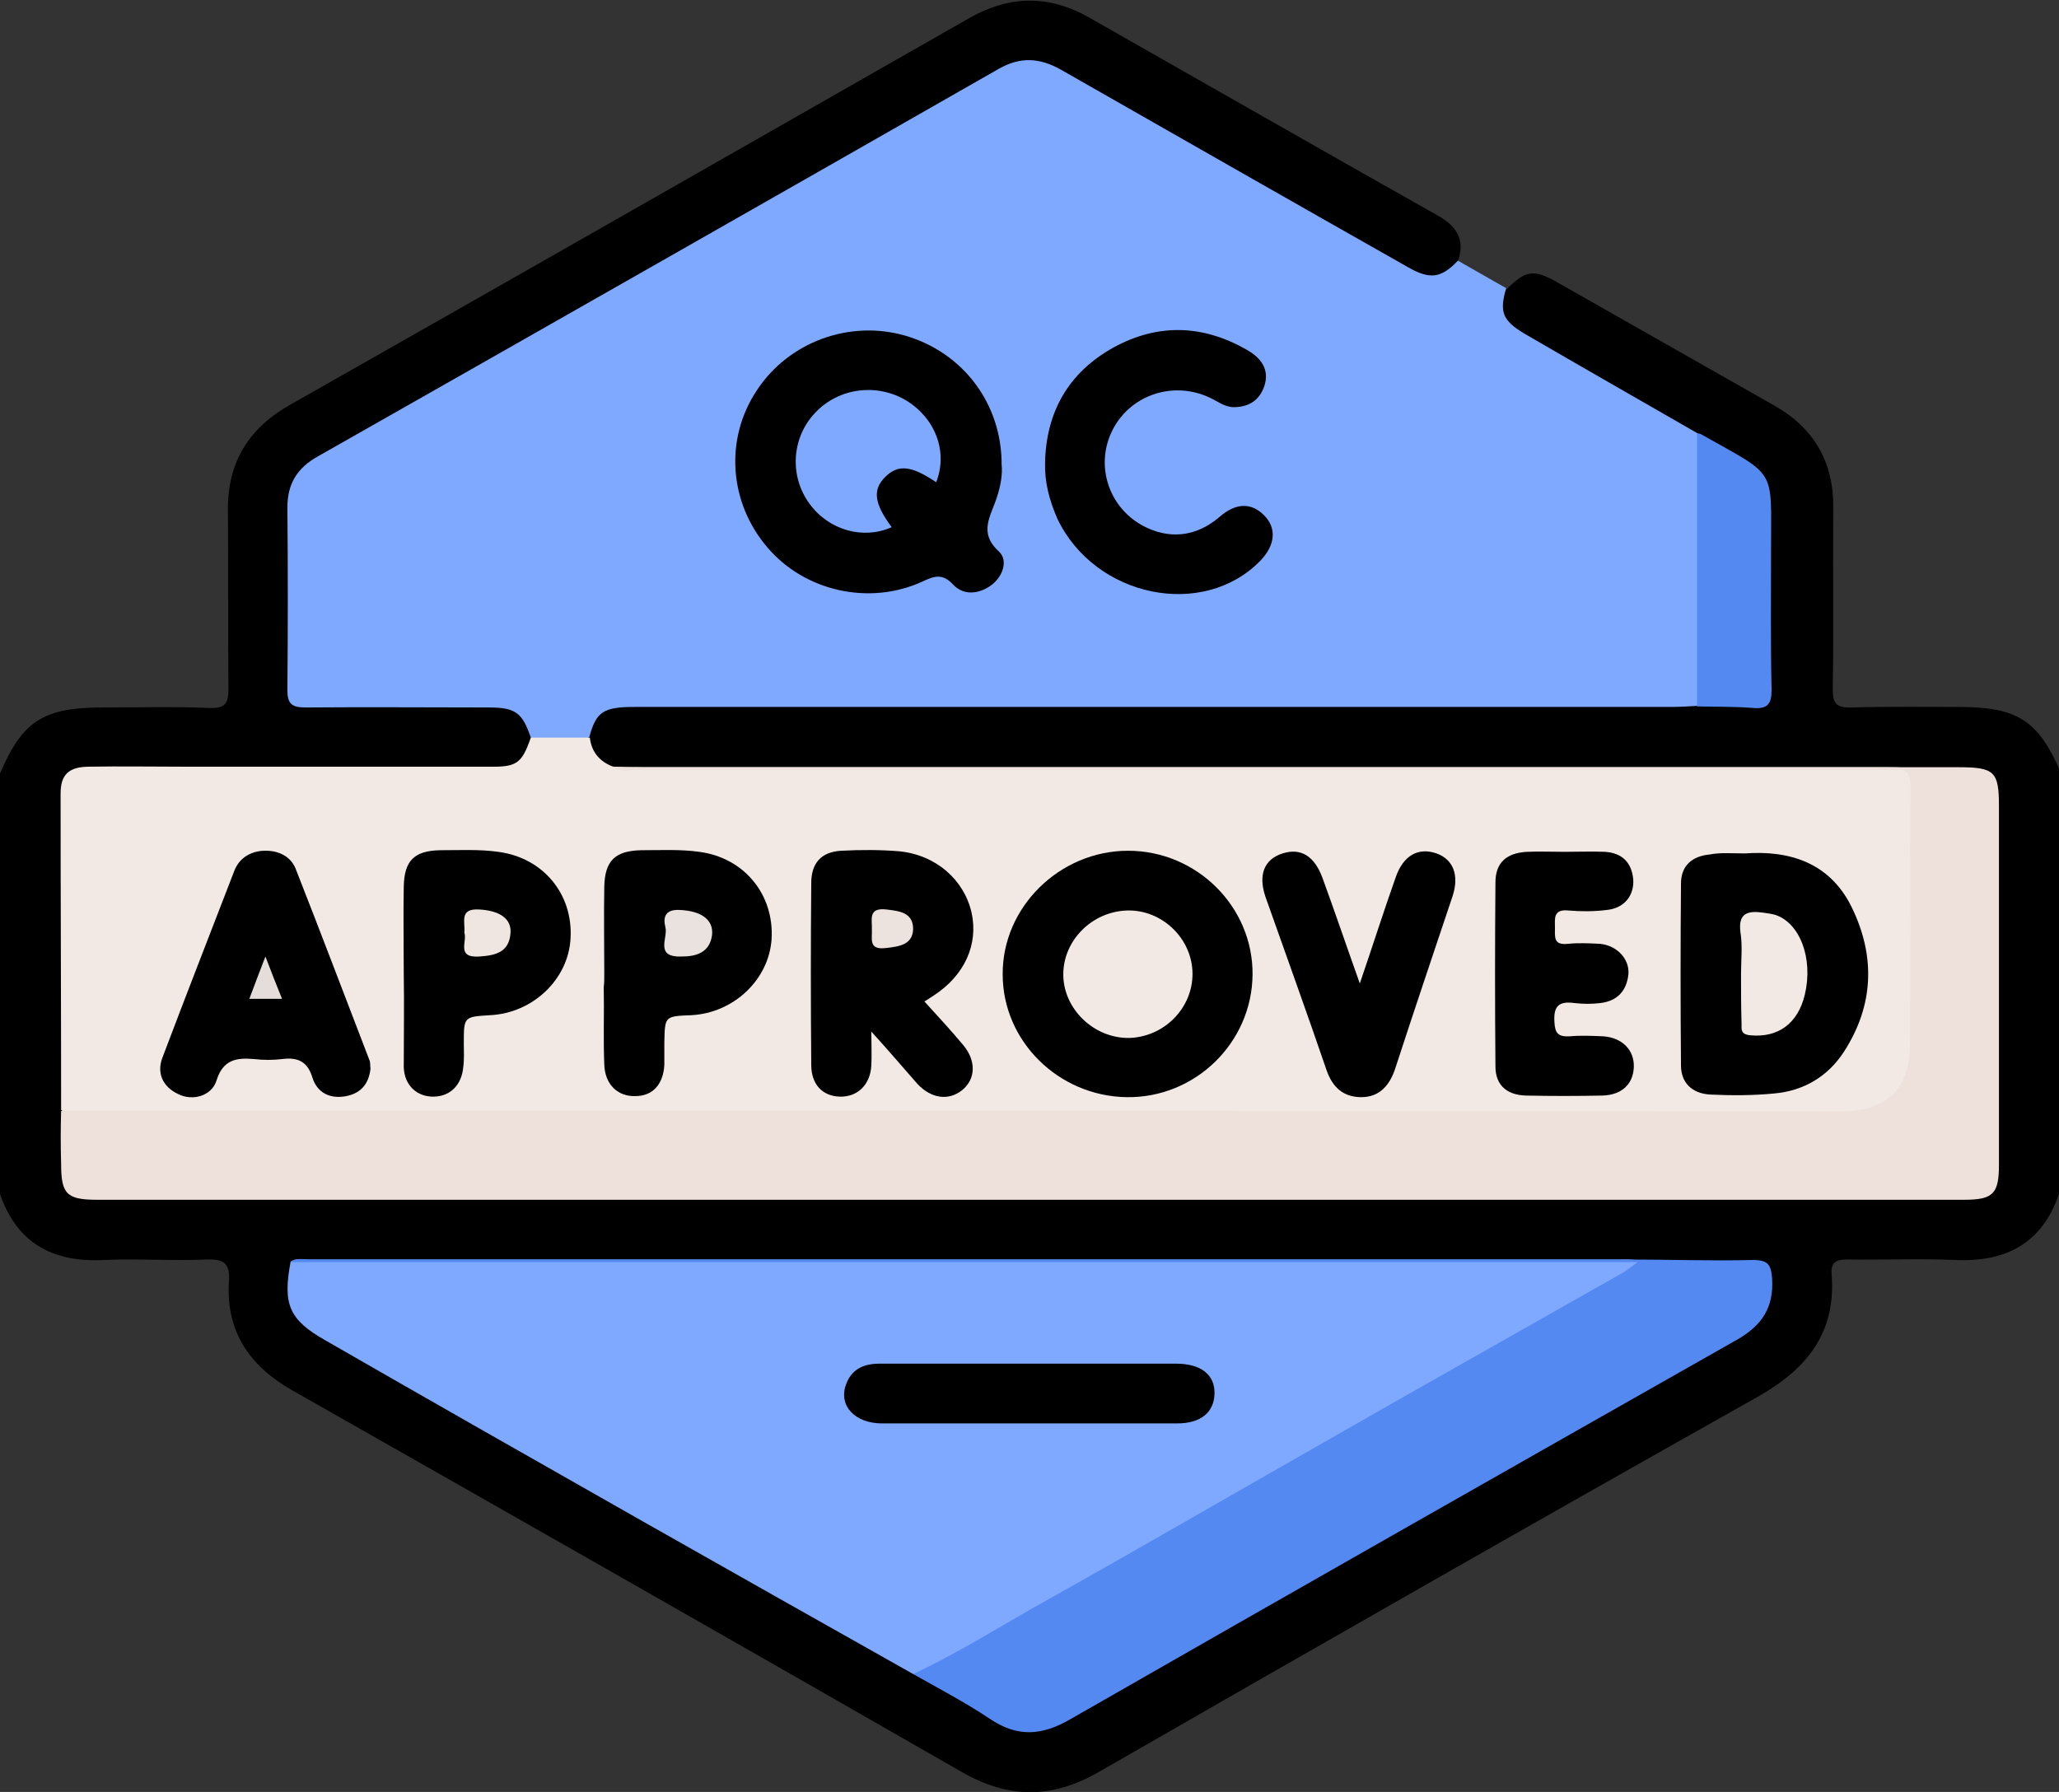
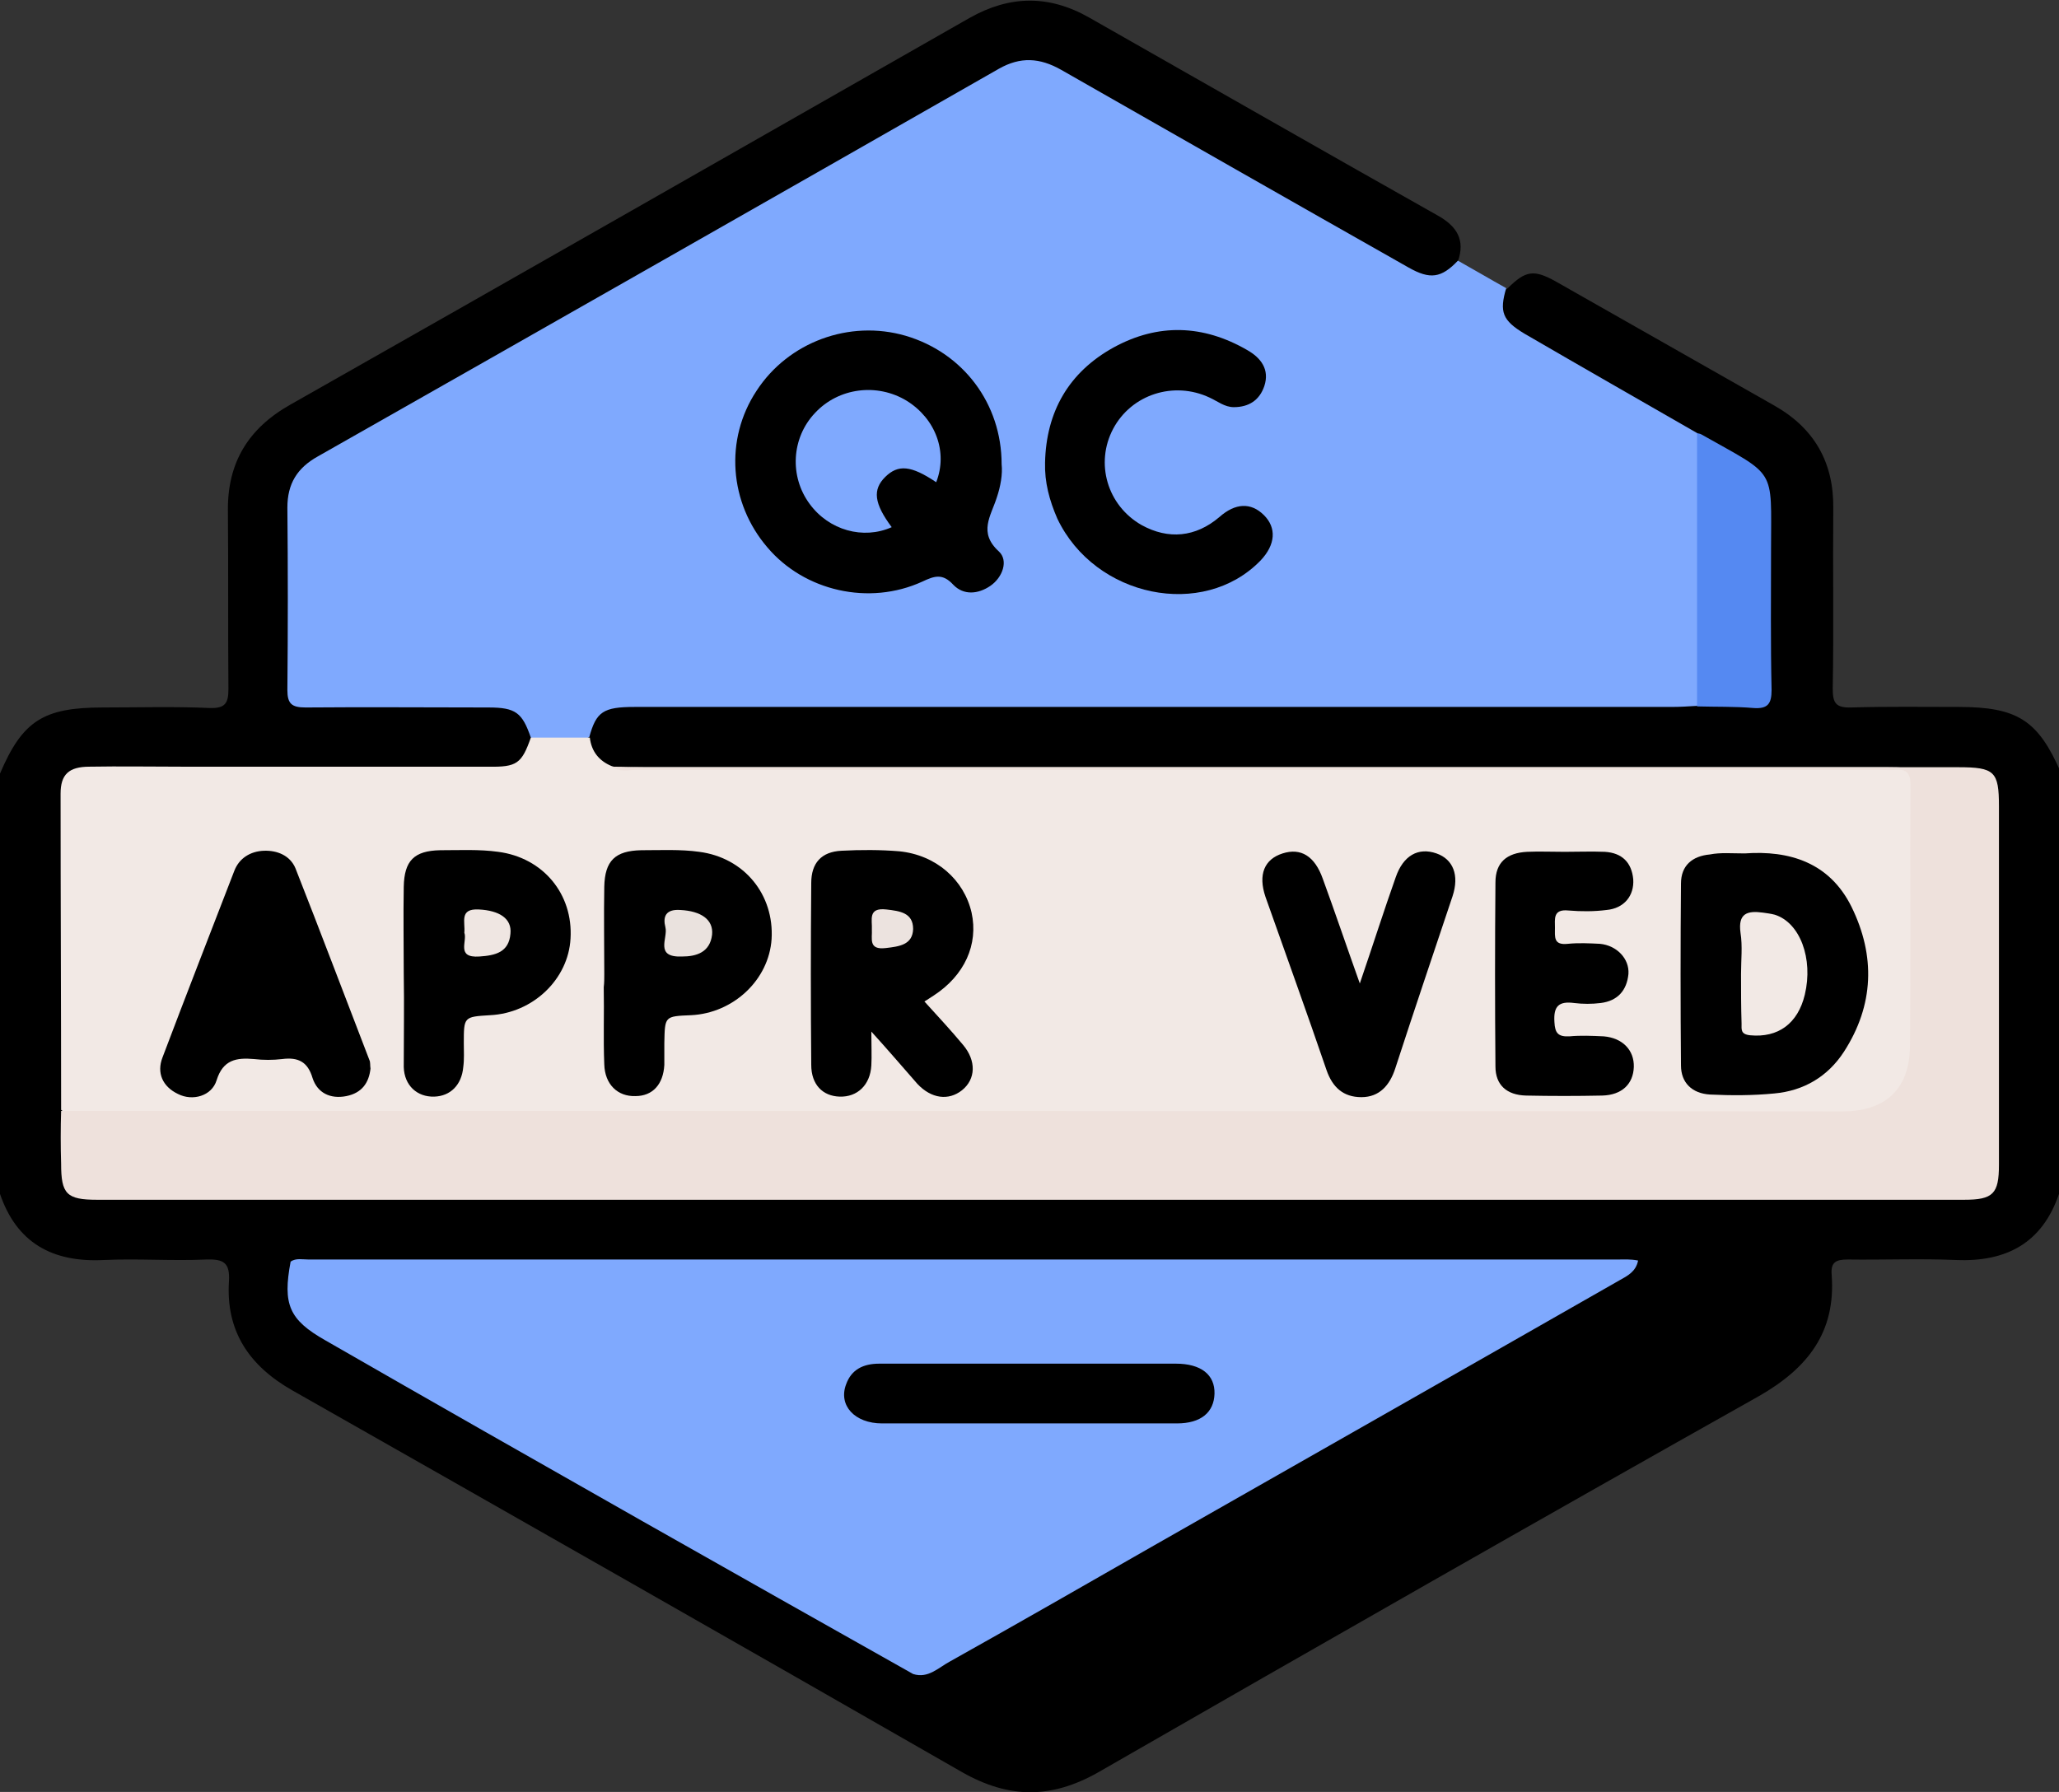
<svg xmlns="http://www.w3.org/2000/svg" width="54" height="47" viewBox="0 0 54 47" fill="none">
  <rect x="0" y="0" width="54" height="47" fill="#333333" stroke="none" />
  <g clip-path="url(#clip0_47_6384)">
    <path d="M54 31.315C53.564 32.591 52.636 33.104 51.3 33.048C50.358 33.007 49.402 33.048 48.459 33.035C48.15 33.035 48.009 33.104 48.038 33.437C48.15 34.935 47.419 35.878 46.139 36.613C40.345 39.872 34.566 43.172 28.8 46.487C27.577 47.18 26.466 47.18 25.242 46.487C19.392 43.131 13.542 39.802 7.678 36.474C6.525 35.822 5.92 34.907 6.005 33.603C6.033 33.118 5.864 33.021 5.414 33.035C4.514 33.076 3.628 33.007 2.728 33.048C1.364 33.118 0.436 32.591 0 31.315C0 27.64 0 23.965 0 20.29C0.591 18.903 1.139 18.556 2.7 18.556C3.628 18.556 4.57 18.528 5.498 18.57C5.906 18.584 5.991 18.445 5.991 18.071C5.977 16.517 5.991 14.95 5.977 13.397C5.963 12.135 6.511 11.233 7.622 10.609C13.57 7.239 19.491 3.855 25.425 0.472C26.48 -0.125 27.506 -0.139 28.561 0.458C31.613 2.191 34.664 3.939 37.716 5.658C38.208 5.936 38.433 6.296 38.236 6.851C38.011 7.378 37.505 7.489 36.886 7.156C35.916 6.629 34.973 6.074 34.017 5.52C31.95 4.341 29.869 3.176 27.816 1.983C27.323 1.692 26.845 1.637 26.325 1.928C20.461 5.27 14.583 8.626 8.705 11.955C7.987 12.357 7.692 12.856 7.734 13.674C7.791 15.02 7.748 16.379 7.748 17.724C7.748 18.39 7.763 18.403 8.423 18.403C9.83 18.403 11.236 18.403 12.642 18.403C13.05 18.403 13.458 18.459 13.767 18.764C13.978 18.972 14.091 19.222 14.034 19.513C13.866 20.137 13.402 20.262 12.811 20.262C9.577 20.262 6.356 20.262 3.122 20.262C1.842 20.262 1.786 20.331 1.786 21.579C1.786 24.103 1.8 26.641 1.772 29.165C1.8 29.637 1.772 30.095 1.786 30.566C1.814 31.093 1.969 31.259 2.503 31.343C2.728 31.37 2.953 31.37 3.192 31.37C19.097 31.37 35.002 31.37 50.892 31.37C52.172 31.37 52.27 31.273 52.27 30.011C52.27 27.182 52.27 24.367 52.27 21.538C52.27 20.359 52.186 20.262 50.991 20.262C39.698 20.206 28.392 20.248 17.1 20.234C16.791 20.234 16.467 20.248 16.158 20.22C15.623 20.123 15.398 19.79 15.412 19.277C15.567 18.681 15.82 18.459 16.411 18.39C16.58 18.362 16.762 18.362 16.931 18.362C26.002 18.362 35.058 18.362 44.128 18.362C44.227 18.362 44.339 18.362 44.438 18.376C44.888 18.376 45.352 18.376 45.802 18.376C46.139 18.376 46.28 18.237 46.28 17.904C46.28 16.323 46.28 14.756 46.28 13.175C46.28 12.69 46.041 12.357 45.633 12.121C45.281 11.913 44.93 11.719 44.592 11.525C43.087 10.609 41.513 9.777 39.994 8.876C39.712 8.709 39.459 8.543 39.375 8.21C39.319 7.974 39.277 7.725 39.544 7.558C40.008 7.101 40.219 7.059 40.795 7.378C42.708 8.46 44.62 9.555 46.533 10.637C47.587 11.233 48.094 12.135 48.08 13.328C48.066 14.909 48.094 16.476 48.066 18.057C48.066 18.431 48.136 18.57 48.558 18.556C49.486 18.528 50.414 18.542 51.356 18.542C52.917 18.542 53.452 18.889 54.056 20.276C54 23.965 54 27.64 54 31.315Z" fill="black" />
    <path d="M13.922 19.346C13.697 18.695 13.528 18.556 12.811 18.556C11.208 18.556 9.619 18.542 8.016 18.556C7.65 18.556 7.537 18.459 7.537 18.098C7.552 16.503 7.552 14.909 7.537 13.314C7.537 12.69 7.791 12.274 8.339 11.969C14.302 8.585 20.25 5.201 26.198 1.803C26.761 1.484 27.267 1.512 27.83 1.831C30.867 3.564 33.905 5.298 36.942 7.017C37.505 7.336 37.8 7.295 38.236 6.837C38.658 7.073 39.08 7.323 39.502 7.558C39.319 8.182 39.403 8.404 39.98 8.751C41.484 9.625 42.989 10.485 44.508 11.358C44.676 11.58 44.676 11.844 44.676 12.093C44.676 13.993 44.676 15.879 44.676 17.779C44.676 18.043 44.705 18.306 44.508 18.514C44.283 18.528 44.058 18.542 43.833 18.542C34.776 18.542 25.72 18.542 16.65 18.542C15.82 18.542 15.637 18.667 15.455 19.333C14.948 19.596 14.428 19.596 13.922 19.346Z" fill="#7FA9FE" />
    <path d="M13.922 19.346C14.442 19.346 14.948 19.346 15.469 19.346C15.511 19.707 15.708 19.957 16.045 20.095C16.256 20.165 16.467 20.123 16.678 20.123C27.619 20.123 38.573 20.123 49.514 20.123C50.217 20.123 50.273 20.165 50.273 20.844C50.288 22.98 50.288 25.102 50.273 27.238C50.273 27.515 50.231 27.792 50.161 28.056C49.992 28.735 49.458 29.193 48.741 29.262C48.53 29.29 48.319 29.276 48.108 29.276C32.92 29.276 17.747 29.276 2.559 29.276C2.236 29.276 1.884 29.359 1.603 29.11C1.603 26.35 1.589 23.576 1.589 20.817C1.589 20.317 1.8 20.109 2.348 20.109C3.15 20.095 3.966 20.109 4.767 20.109C7.453 20.109 10.139 20.109 12.811 20.109C13.556 20.123 13.683 20.026 13.922 19.346Z" fill="#F2E9E5" />
    <path d="M23.948 43.907C21.586 42.576 19.223 41.245 16.875 39.913C14.091 38.332 11.306 36.751 8.536 35.157C7.58 34.616 7.411 34.213 7.622 33.09C7.762 32.993 7.931 33.035 8.086 33.035C19.533 33.035 30.994 33.035 42.441 33.035C42.595 33.035 42.75 33.021 42.961 33.062C42.905 33.354 42.68 33.465 42.483 33.575C38.405 35.905 34.327 38.221 30.262 40.537C28.491 41.55 26.705 42.576 24.919 43.575C24.609 43.741 24.342 44.032 23.948 43.907Z" fill="#7FA9FE" />
    <path d="M1.603 29.138C17.17 29.138 32.752 29.138 48.319 29.151C49.373 29.151 50.077 28.638 50.091 27.446C50.119 25.157 50.091 22.869 50.105 20.581C50.105 20.29 50.006 20.165 49.711 20.192C49.57 20.206 49.43 20.192 49.289 20.192C38.433 20.192 27.562 20.192 16.706 20.192C16.481 20.192 16.242 20.262 16.045 20.109C16.355 20.109 16.678 20.123 16.988 20.123C28.448 20.123 39.895 20.123 51.356 20.123C52.312 20.123 52.425 20.234 52.425 21.149C52.425 24.284 52.425 27.418 52.425 30.552C52.425 31.315 52.27 31.468 51.511 31.468C35.184 31.468 18.872 31.468 2.545 31.468C1.744 31.468 1.603 31.315 1.603 30.524C1.589 30.067 1.589 29.595 1.603 29.138Z" fill="#EEE1DC" />
-     <path d="M23.948 43.907C25.2 43.325 26.353 42.576 27.562 41.91C29.77 40.676 31.964 39.4 34.158 38.152C36.942 36.557 39.741 34.976 42.539 33.395C42.638 33.34 42.736 33.257 42.947 33.104C31.092 33.104 19.364 33.104 7.622 33.104C7.777 32.979 7.959 33.035 8.128 33.035C19.631 33.035 31.134 33.035 42.652 33.035C43.763 33.035 44.859 33.076 45.97 33.048C46.378 33.048 46.449 33.173 46.477 33.548C46.519 34.297 46.209 34.768 45.548 35.143C39.727 38.443 33.891 41.758 28.083 45.086C27.323 45.53 26.677 45.572 25.945 45.072C25.299 44.642 24.609 44.282 23.948 43.907Z" fill="#5589F2" />
    <path d="M44.508 18.528C44.508 16.143 44.508 13.744 44.508 11.358C44.536 11.372 44.578 11.372 44.606 11.386C46.617 12.523 46.448 12.232 46.448 14.409C46.448 15.644 46.434 16.864 46.462 18.098C46.462 18.459 46.364 18.598 45.984 18.57C45.492 18.528 45 18.542 44.508 18.528Z" fill="#5589F2" />
    <path d="M26.269 12.177C26.297 12.44 26.241 12.759 26.142 13.05C25.988 13.536 25.65 13.966 26.198 14.465C26.452 14.701 26.297 15.144 25.974 15.366C25.65 15.588 25.27 15.616 25.003 15.339C24.722 15.033 24.511 15.103 24.188 15.255C22.795 15.893 21.094 15.505 20.123 14.354C19.125 13.189 18.998 11.525 19.842 10.249C20.672 8.973 22.275 8.377 23.752 8.807C25.256 9.25 26.269 10.582 26.269 12.177Z" fill="black" />
    <path d="M27.408 12.135C27.436 10.803 28.027 9.763 29.208 9.112C30.375 8.474 31.556 8.515 32.709 9.181C33.075 9.389 33.3 9.694 33.159 10.124C33.033 10.498 32.752 10.679 32.358 10.679C32.119 10.679 31.936 10.526 31.725 10.429C30.783 9.985 29.672 10.346 29.194 11.247C28.716 12.149 29.039 13.258 29.939 13.771C30.642 14.16 31.359 14.09 31.978 13.563C32.4 13.189 32.808 13.175 33.145 13.508C33.483 13.841 33.455 14.284 33.061 14.7C31.556 16.254 28.716 15.671 27.731 13.605C27.52 13.12 27.394 12.648 27.408 12.135Z" fill="black" />
-     <path d="M32.85 25.559C32.836 27.349 31.345 28.805 29.545 28.777C27.759 28.749 26.297 27.307 26.297 25.559C26.283 23.798 27.788 22.314 29.587 22.314C31.387 22.314 32.864 23.784 32.85 25.559Z" fill="black" />
    <path d="M45.759 22.384C46.926 22.3 47.981 22.619 48.558 23.784C49.191 25.074 49.148 26.364 48.361 27.584C47.939 28.236 47.306 28.611 46.533 28.68C45.97 28.735 45.408 28.735 44.845 28.708C44.381 28.68 44.086 28.403 44.086 27.945C44.072 26.35 44.072 24.769 44.086 23.174C44.086 22.703 44.381 22.453 44.845 22.411C45.127 22.356 45.408 22.384 45.759 22.384Z" fill="black" />
    <path d="M22.852 27.057C22.852 27.432 22.866 27.695 22.852 27.945C22.823 28.458 22.486 28.777 22.022 28.763C21.572 28.749 21.276 28.444 21.276 27.931C21.262 26.336 21.262 24.741 21.276 23.16C21.276 22.633 21.544 22.342 22.064 22.314C22.57 22.287 23.091 22.287 23.583 22.328C24.553 22.425 25.284 23.077 25.481 23.937C25.664 24.769 25.298 25.587 24.483 26.114C24.413 26.156 24.342 26.211 24.244 26.267C24.595 26.655 24.933 27.016 25.256 27.404C25.608 27.82 25.594 28.305 25.228 28.597C24.877 28.874 24.427 28.819 24.061 28.43C23.695 28.014 23.33 27.584 22.852 27.057Z" fill="black" />
    <path d="M9.717 28.028C9.675 28.402 9.492 28.666 9.084 28.749C8.663 28.832 8.325 28.666 8.198 28.278C8.072 27.848 7.819 27.723 7.397 27.778C7.158 27.806 6.905 27.806 6.666 27.778C6.202 27.737 5.85 27.792 5.681 28.333C5.555 28.749 5.048 28.888 4.669 28.694C4.261 28.5 4.106 28.139 4.261 27.737C4.88 26.1 5.513 24.478 6.145 22.841C6.272 22.509 6.567 22.328 6.919 22.314C7.27 22.3 7.608 22.439 7.748 22.772C8.409 24.45 9.042 26.128 9.689 27.806C9.717 27.862 9.703 27.945 9.717 28.028Z" fill="black" />
    <path d="M10.589 25.546C10.589 24.783 10.575 24.02 10.589 23.257C10.603 22.578 10.856 22.314 11.545 22.3C12.052 22.3 12.572 22.273 13.064 22.342C14.245 22.495 15.033 23.451 14.963 24.616C14.906 25.684 13.978 26.572 12.853 26.627C12.164 26.669 12.164 26.669 12.164 27.362C12.164 27.57 12.178 27.778 12.15 27.986C12.108 28.458 11.812 28.749 11.391 28.763C10.941 28.777 10.603 28.472 10.589 27.986C10.589 27.168 10.603 26.364 10.589 25.546C10.603 25.546 10.603 25.546 10.589 25.546Z" fill="black" />
    <path d="M15.848 25.546C15.848 24.783 15.834 24.02 15.848 23.257C15.863 22.578 16.13 22.314 16.819 22.3C17.325 22.3 17.845 22.273 18.337 22.342C19.519 22.495 20.306 23.465 20.236 24.63C20.166 25.698 19.238 26.572 18.127 26.627C17.423 26.655 17.438 26.655 17.423 27.362C17.423 27.556 17.423 27.737 17.423 27.931C17.395 28.444 17.114 28.749 16.664 28.749C16.2 28.763 15.863 28.444 15.848 27.917C15.82 27.238 15.848 26.572 15.834 25.892C15.848 25.781 15.848 25.67 15.848 25.546Z" fill="black" />
    <path d="M41.034 22.342C41.386 22.342 41.737 22.328 42.089 22.342C42.539 22.37 42.792 22.619 42.834 23.063C42.862 23.493 42.595 23.826 42.131 23.868C41.808 23.909 41.47 23.909 41.133 23.881C40.725 23.84 40.781 24.103 40.781 24.339C40.781 24.575 40.739 24.797 41.119 24.755C41.4 24.727 41.681 24.741 41.962 24.755C42.398 24.797 42.736 25.143 42.708 25.546C42.666 25.976 42.427 26.253 41.977 26.308C41.752 26.336 41.513 26.336 41.288 26.308C40.88 26.253 40.739 26.392 40.767 26.808C40.781 27.099 40.866 27.196 41.161 27.182C41.456 27.154 41.752 27.168 42.061 27.182C42.553 27.224 42.862 27.543 42.849 27.986C42.834 28.43 42.539 28.722 42.019 28.735C41.358 28.749 40.683 28.749 40.022 28.735C39.516 28.722 39.22 28.458 39.22 27.973C39.206 26.364 39.206 24.755 39.22 23.146C39.22 22.619 39.516 22.37 40.05 22.342C40.359 22.328 40.697 22.342 41.034 22.342Z" fill="black" />
    <path d="M35.663 25.795C36.014 24.769 36.295 23.881 36.605 23.008C36.802 22.439 37.195 22.217 37.673 22.384C38.109 22.536 38.278 22.952 38.095 23.507C37.589 25.019 37.083 26.516 36.591 28.028C36.45 28.458 36.183 28.777 35.705 28.777C35.227 28.777 34.945 28.514 34.791 28.07C34.27 26.544 33.722 25.032 33.188 23.521C32.991 22.938 33.159 22.536 33.638 22.384C34.116 22.231 34.481 22.453 34.692 23.049C35.002 23.895 35.297 24.769 35.663 25.795Z" fill="black" />
    <path d="M27 35.767C28.28 35.767 29.559 35.767 30.839 35.767C31.5 35.767 31.866 36.058 31.852 36.557C31.837 37.042 31.5 37.334 30.867 37.334C28.294 37.334 25.706 37.334 23.133 37.334C22.416 37.334 21.98 36.862 22.191 36.307C22.331 35.919 22.641 35.767 23.062 35.767C24.37 35.767 25.678 35.767 27 35.767Z" fill="black" />
    <path d="M24.553 12.648C23.892 12.204 23.555 12.177 23.217 12.509C22.88 12.842 22.922 13.203 23.386 13.827C22.641 14.16 21.741 13.91 21.234 13.217C20.7 12.495 20.756 11.483 21.375 10.831C21.994 10.166 23.006 10.041 23.78 10.512C24.539 10.984 24.863 11.857 24.553 12.648Z" fill="#7FA9FE" />
    <path d="M31.275 25.546C31.275 26.447 30.53 27.196 29.616 27.224C28.688 27.238 27.886 26.461 27.886 25.559C27.886 24.658 28.645 23.909 29.559 23.881C30.473 23.854 31.275 24.616 31.275 25.546Z" fill="#F2E9E5" />
    <path d="M45.661 25.546C45.661 25.185 45.703 24.811 45.647 24.464C45.577 23.951 45.83 23.881 46.237 23.937C46.336 23.951 46.448 23.965 46.547 23.992C47.208 24.2 47.559 25.143 47.334 26.087C47.152 26.849 46.631 27.224 45.9 27.154C45.647 27.127 45.675 27.002 45.675 26.849C45.661 26.405 45.661 25.976 45.661 25.546Z" fill="#F2E9E5" />
    <path d="M22.866 24.381C22.88 24.131 22.753 23.798 23.245 23.854C23.597 23.895 23.948 23.937 23.948 24.367C23.934 24.783 23.583 24.825 23.231 24.866C22.767 24.922 22.88 24.616 22.866 24.381Z" fill="#ECE3DF" />
-     <path d="M7.397 26.198C7.102 26.198 6.834 26.198 6.539 26.198C6.666 25.851 6.792 25.532 6.961 25.088C7.13 25.532 7.256 25.851 7.397 26.198Z" fill="#E5DDD9" />
    <path d="M12.178 24.464C12.206 24.186 12.037 23.826 12.558 23.854C13.092 23.881 13.43 24.089 13.387 24.492C13.345 24.977 12.994 25.06 12.572 25.088C11.953 25.13 12.262 24.686 12.178 24.464Z" fill="#EFE6E2" />
    <path d="M17.887 25.088C17.156 25.116 17.522 24.603 17.452 24.325C17.381 24.048 17.452 23.84 17.845 23.868C18.38 23.895 18.717 24.117 18.675 24.519C18.619 24.977 18.267 25.088 17.887 25.088Z" fill="#EAE2DE" />
  </g>
  <defs>
    <clipPath id="clip0_47_6384">
      <rect width="54" height="47" fill="white" />
    </clipPath>
  </defs>
</svg>